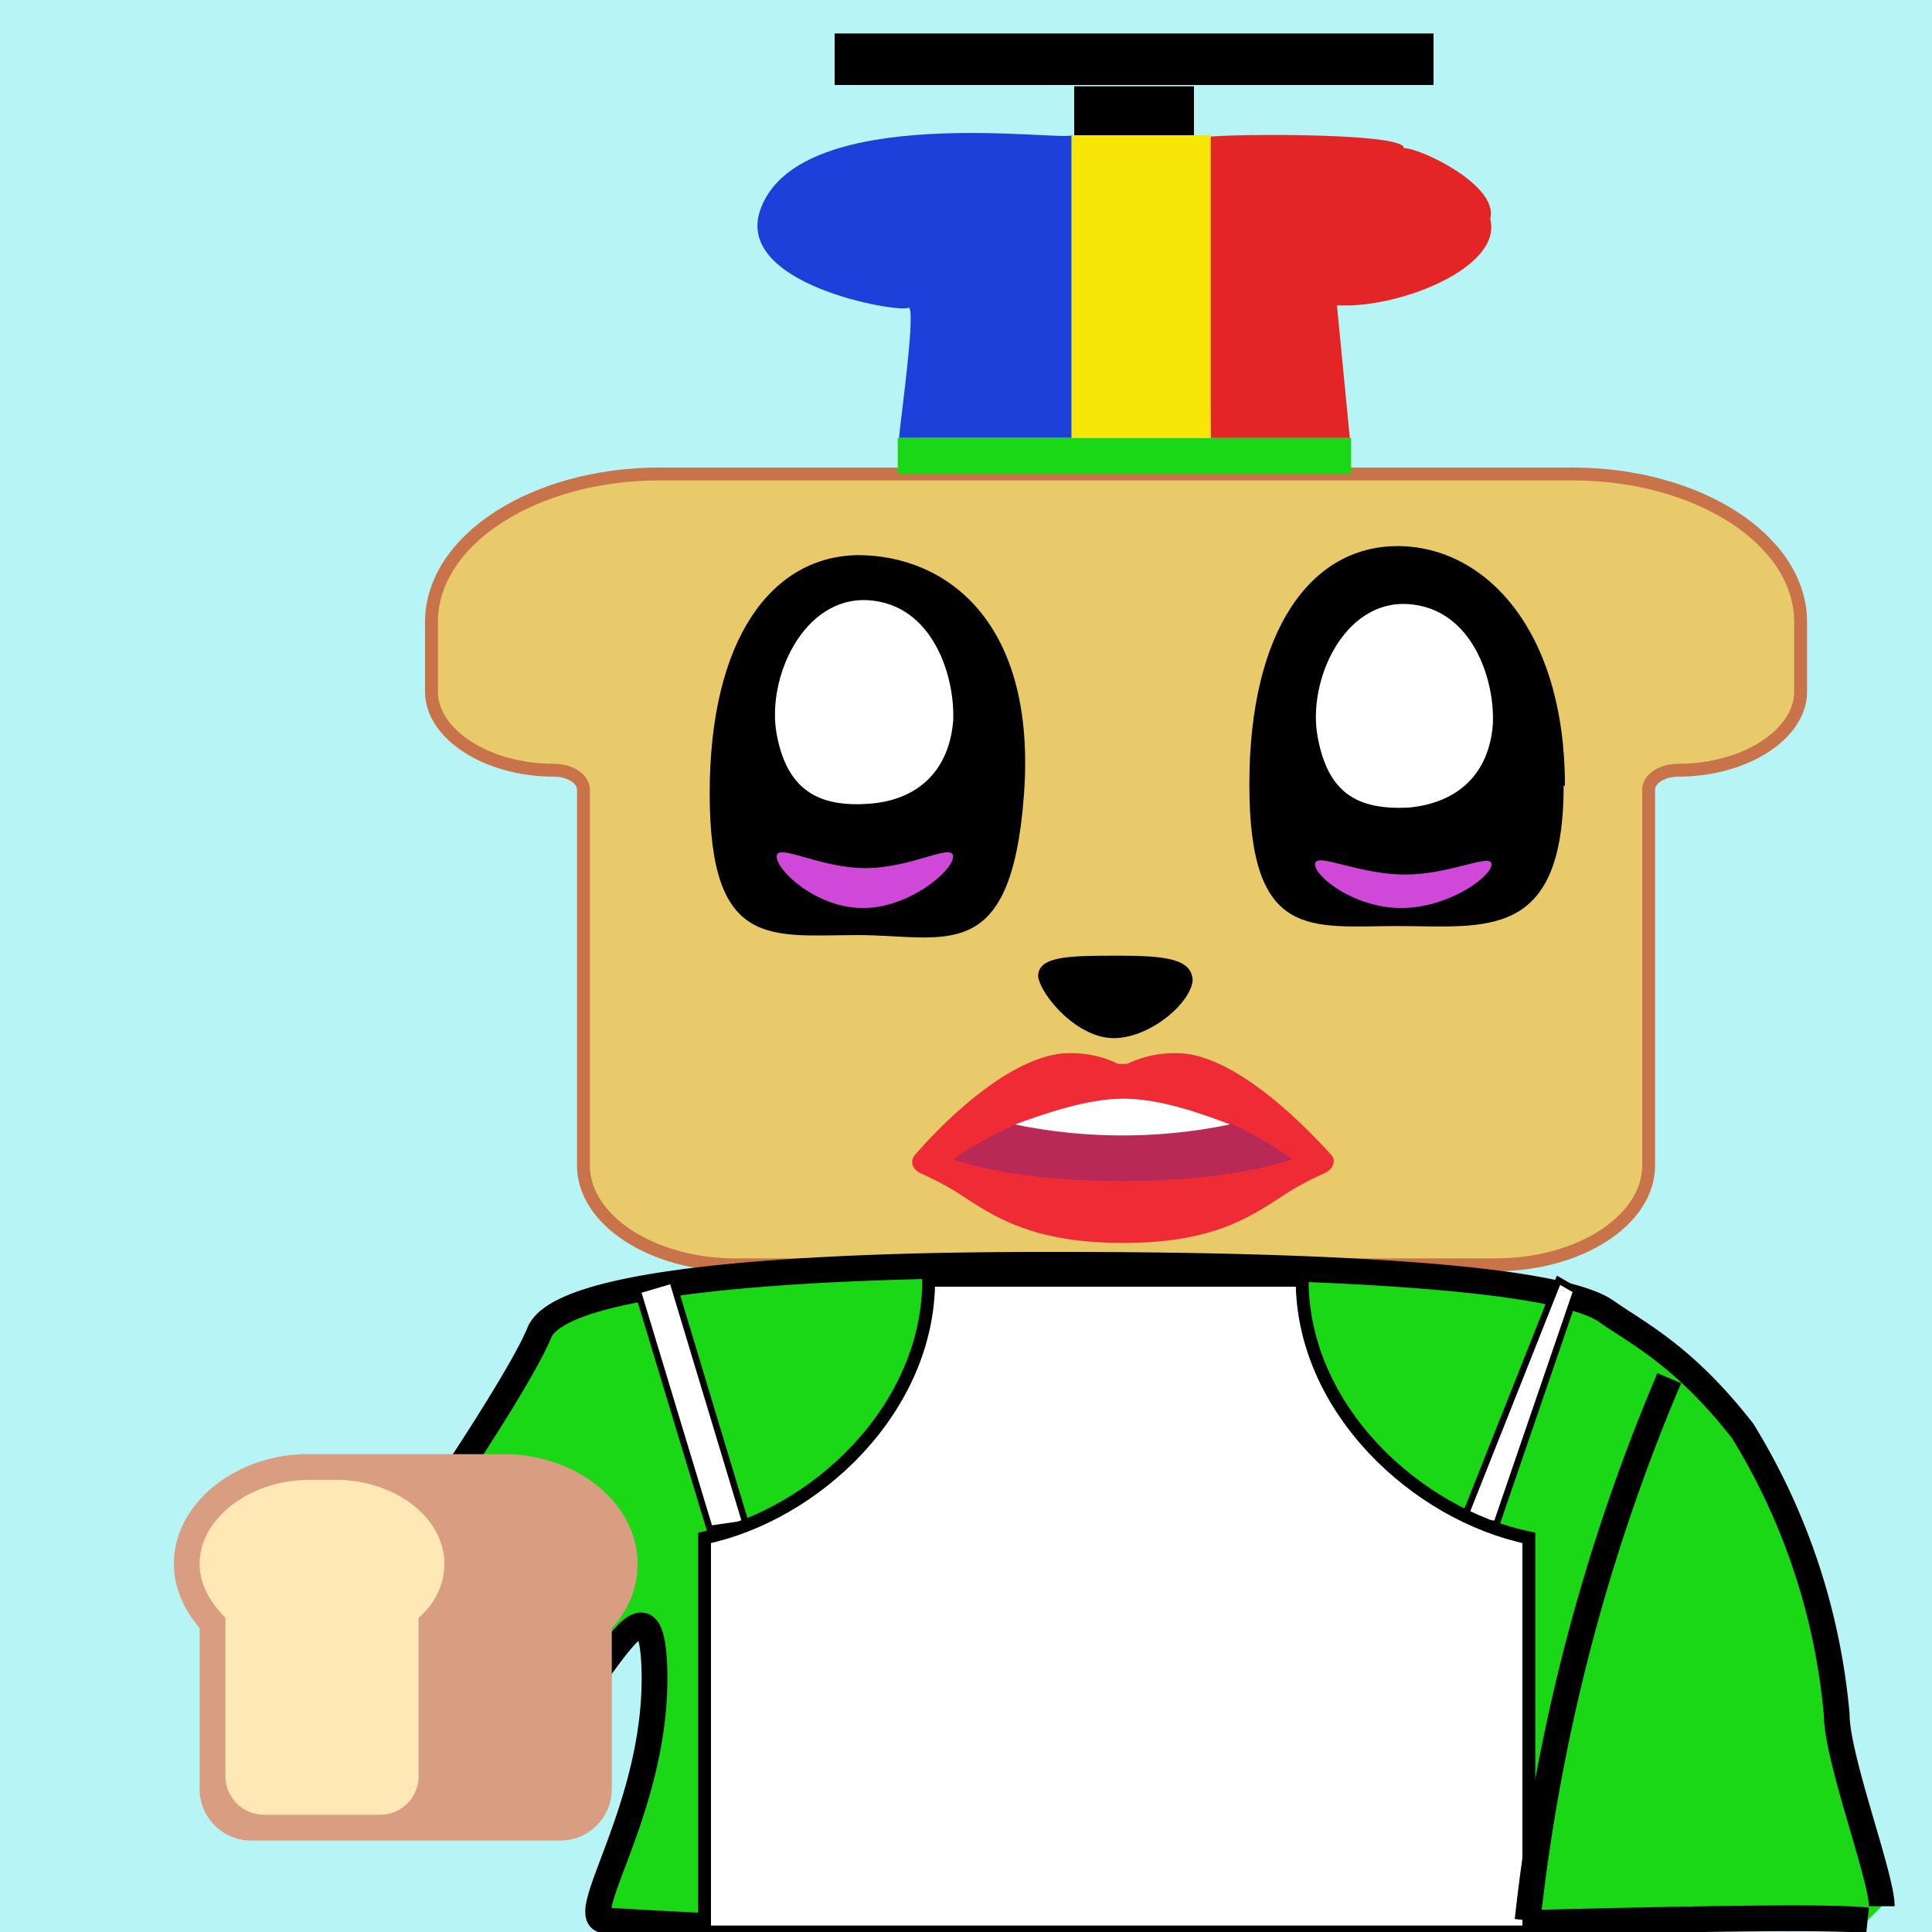
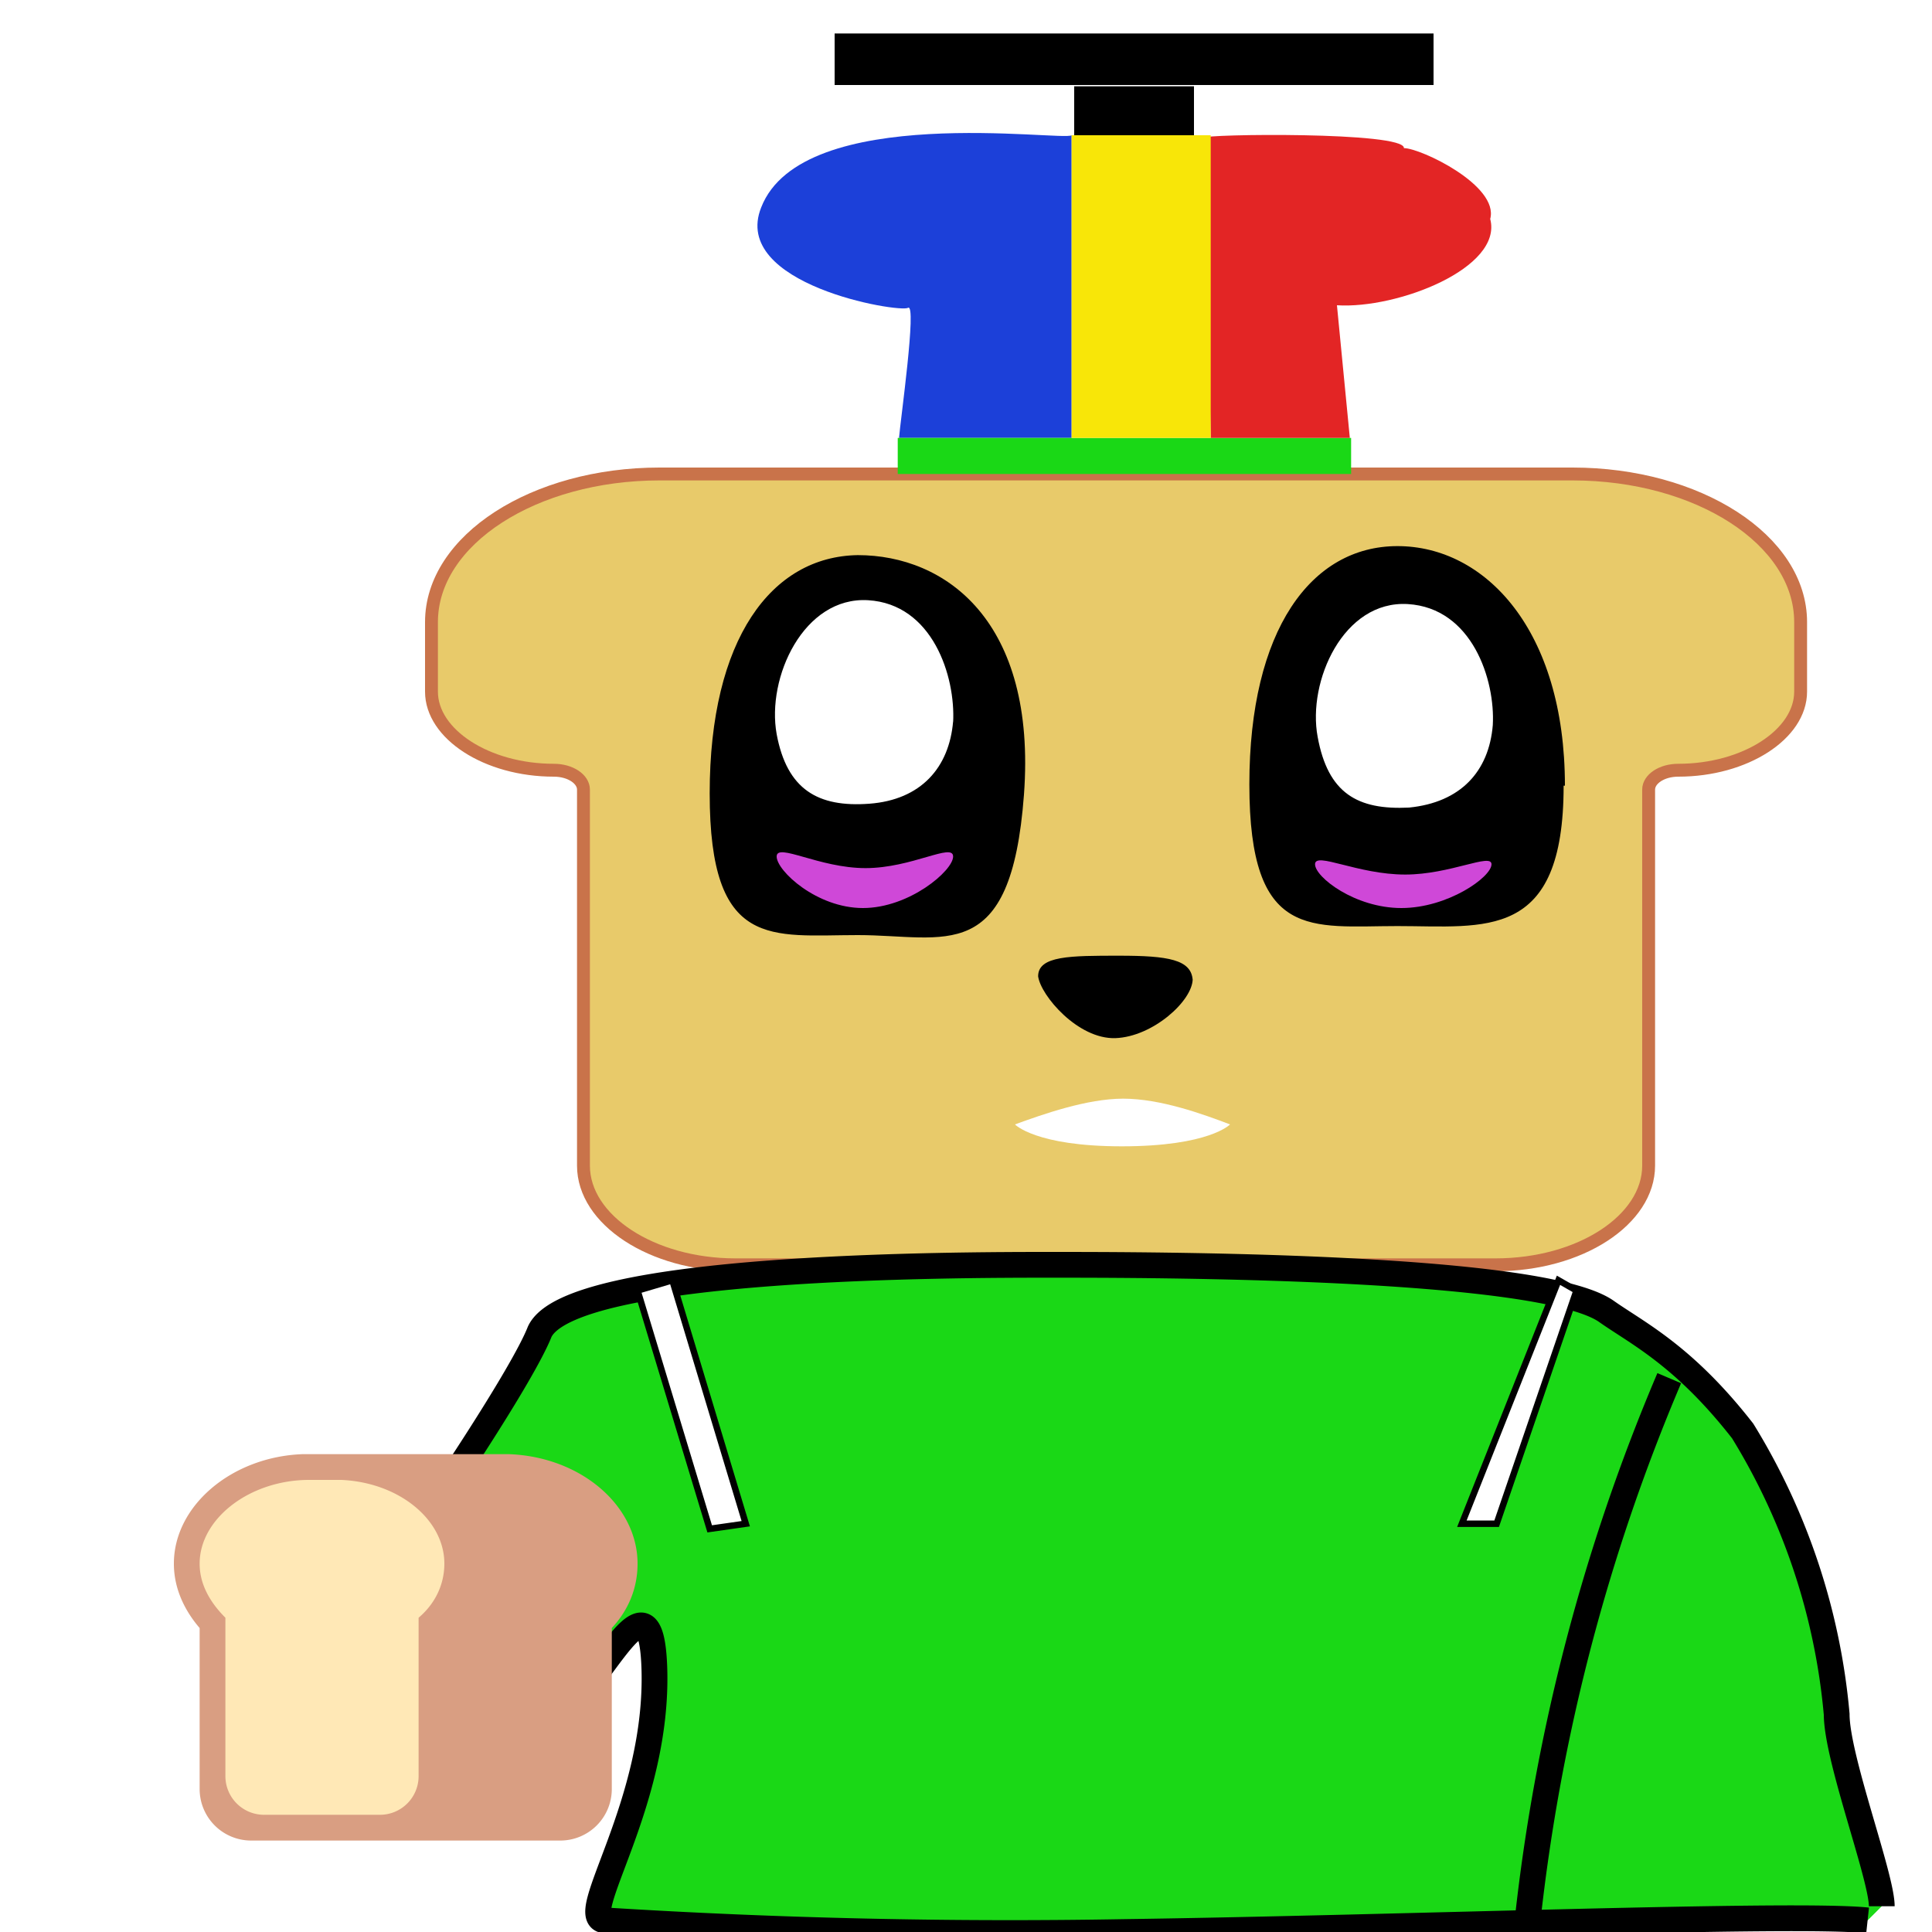
<svg xmlns="http://www.w3.org/2000/svg" preserveAspectRatio="xMinYMin meet" viewBox="0 0 150 150">
-   <path fill="#b7f4f5" d="M0 0h150v150.9H0z" />
  <path fill="#e8ca6a" stroke="#c9734a" stroke-linecap="round" stroke-linejoin="round" d="M139.8 48.3c0-6.4-8-11.5-17.7-11.5H51.2c-9.7 0-17.7 5.1-17.7 11.5v5.4c0 3.3 4.3 6.1 9.5 6.1 1.3 0 2.3.7 2.3 1.5v29.2c0 4.2 5.3 7.7 11.8 7.7h59c6.6 0 11.9-3.5 11.9-7.7V61.3c0-.8 1-1.5 2.3-1.5 5.2 0 9.5-2.8 9.5-6.1v-5.4Z" />
  <path d="M92.6 76c0 1.7-3.1 4.5-6 4.6-2.9.1-5.8-3.3-6-4.8 0-1.6 2.5-1.6 6.3-1.6s5.6.3 5.7 1.9Z" />
  <path fill="#1ad816" stroke="#000" stroke-width="2" d="M145 149.1c-5.6-.6-36.2.6-57.6.9a503 503 0 0 1-40.4-.9c-2.5-.1 4.2-9 3.8-19.7-.4-10.6-6.6 8.8-11.9 5.2-5.4-3.5-13-6.6-9-12.2s10.7-15.7 12-19c2.4-5.2 32.4-5.2 39.8-5.2 7.4 0 37.8 0 43 3.6 2.4 1.7 6 3.4 10.6 9.3a50.5 50.5 0 0 1 7.3 22c0 3.4 3.5 12.6 3.5 14.9" />
  <path d="M79.5 61.7c-1 13.4-6.1 10.9-12.9 10.9-6.7 0-11.5 1.2-11.5-11 0-12 4.8-18.4 11.5-18.5 6.8 0 13.9 5.1 12.9 18.6Zm41.9-.7c0 12.1-6.1 10.9-12.9 10.9-6.7 0-11.5 1.2-11.5-11 0-12 4.8-18.5 11.5-18.5 6.8 0 13 6.5 13 18.6Z" />
  <path fill="#fff" d="M74 56c-.3 3.6-2.5 6.1-6.5 6.4-4 .3-6.4-1.1-7.2-5.4-.8-4.4 2.1-10.7 7.1-10.4 5 .3 6.8 5.9 6.6 9.5Zm41.9.3c-.3 3.6-2.5 6-6.5 6.4-4 .2-6.3-1.1-7.1-5.5-.8-4.3 2-10.6 7-10.3 5 .3 6.8 5.9 6.6 9.4Z" />
  <path fill="#cf48d8" d="M74 66.5c0 1.1-3.4 4-7 4s-6.7-2.9-6.7-4 3.3.9 6.9.9c3.6 0 6.8-2 6.8-.9Zm41.8.6c0 1-3.4 3.4-7 3.4s-6.7-2.4-6.7-3.4 3.3.8 7 .8c3.5 0 6.7-1.7 6.7-.8Z" />
  <path d="M83.4 6.7h9.3v4h-9.3v-4ZM64.8 2.6h46.5v4H64.8v-4Z" />
  <path fill="#1c40d9" d="M83.2 34V10.5c-.6.5-20.9-2.6-24.1 5.6-2.4 6 10.7 8.2 11.4 7.8.7-.4-.6 8.8-.7 10.1" />
  <path fill="#1ad816" d="M69.7 34h35.2v2.8H69.7z" />
  <path fill="#e32525" d="m94 34-.2-10.2-.4-13.1c0-.3 15.7-.5 15.6.8 1.3 0 7.4 2.9 6.7 5.5 1 3.8-7.2 7-11.9 6.7l1 10.3" />
  <path fill="#f8e608" d="M83.2 10.5H94V34H83.2z" />
  <path fill="#fff" stroke="#000" stroke-width=".5" d="m49.5 100.2 2.7-.8 5.7 18.9-2.8.4zm71.5-.8 1.4.8-6.2 18.1h-2.7z" />
-   <path fill="#fff" stroke="#000" d="M101.1 99.4h-29c0 10-8.8 18.2-17.4 20V150h64v-30.6c-8.7-1.8-17.6-10-17.6-20Z" />
-   <path fill="#ef2b35" d="M92 81.8c-2.5-.2-4 .6-4.5.8a2 2 0 0 1-.3 0h-.4c-.4-.2-2-1-4.4-.8-4.4.5-9.4 5.6-11.3 7.8-.5.5-.3 1.2.4 1.5.9.4 2.1 1 3.3 1.8 2.6 1.7 5.6 3.6 12.4 3.6 6.8 0 9.7-1.9 12.3-3.6 1.2-.8 2.4-1.4 3.3-1.8.7-.3 1-1 .5-1.5-2-2.2-7-7.3-11.3-7.8Z" />
  <path fill="#fff" d="M87.1 89c-6.7 0-8.3-1.7-8.3-1.7 2.2-.8 5.6-2 8.4-2 2.9 0 6.2 1.2 8.3 2 0 0-1.6 1.7-8.4 1.7Z" />
-   <path fill="#b82a55" d="M95.5 87.3a41.2 41.2 0 0 1-16.7 0C76 88.6 74 90 74 90s4.3 1.7 13.1 1.7c9 0 13.2-1.7 13.2-1.7s-1.9-1.5-4.8-2.8Z" />
  <path fill="#D99E82" d="M49.5 121.4c0-4.5-4.4-8.3-10-8.5h-16c-5.5.2-10 4-10 8.5 0 1.9.8 3.6 2 5v12.5a4 4 0 0 0 4 4h24a4 4 0 0 0 4-4v-12.5c1.3-1.4 2-3.1 2-5Z" />
  <path fill="#FFE8B6" d="M34.5 121.4c0-3.4-3.5-6.3-8-6.5H24c-4.6 0-8.5 3-8.5 6.5 0 1.6.8 3 2 4.2v12.3a3 3 0 0 0 3 3h9a3 3 0 0 0 3-3v-12.3c1.3-1.1 2-2.6 2-4.2Z" />
  <path fill="none" stroke="#000" stroke-width="2" d="M129.6 107a149 149 0 0 0-11 42.1" />
</svg>